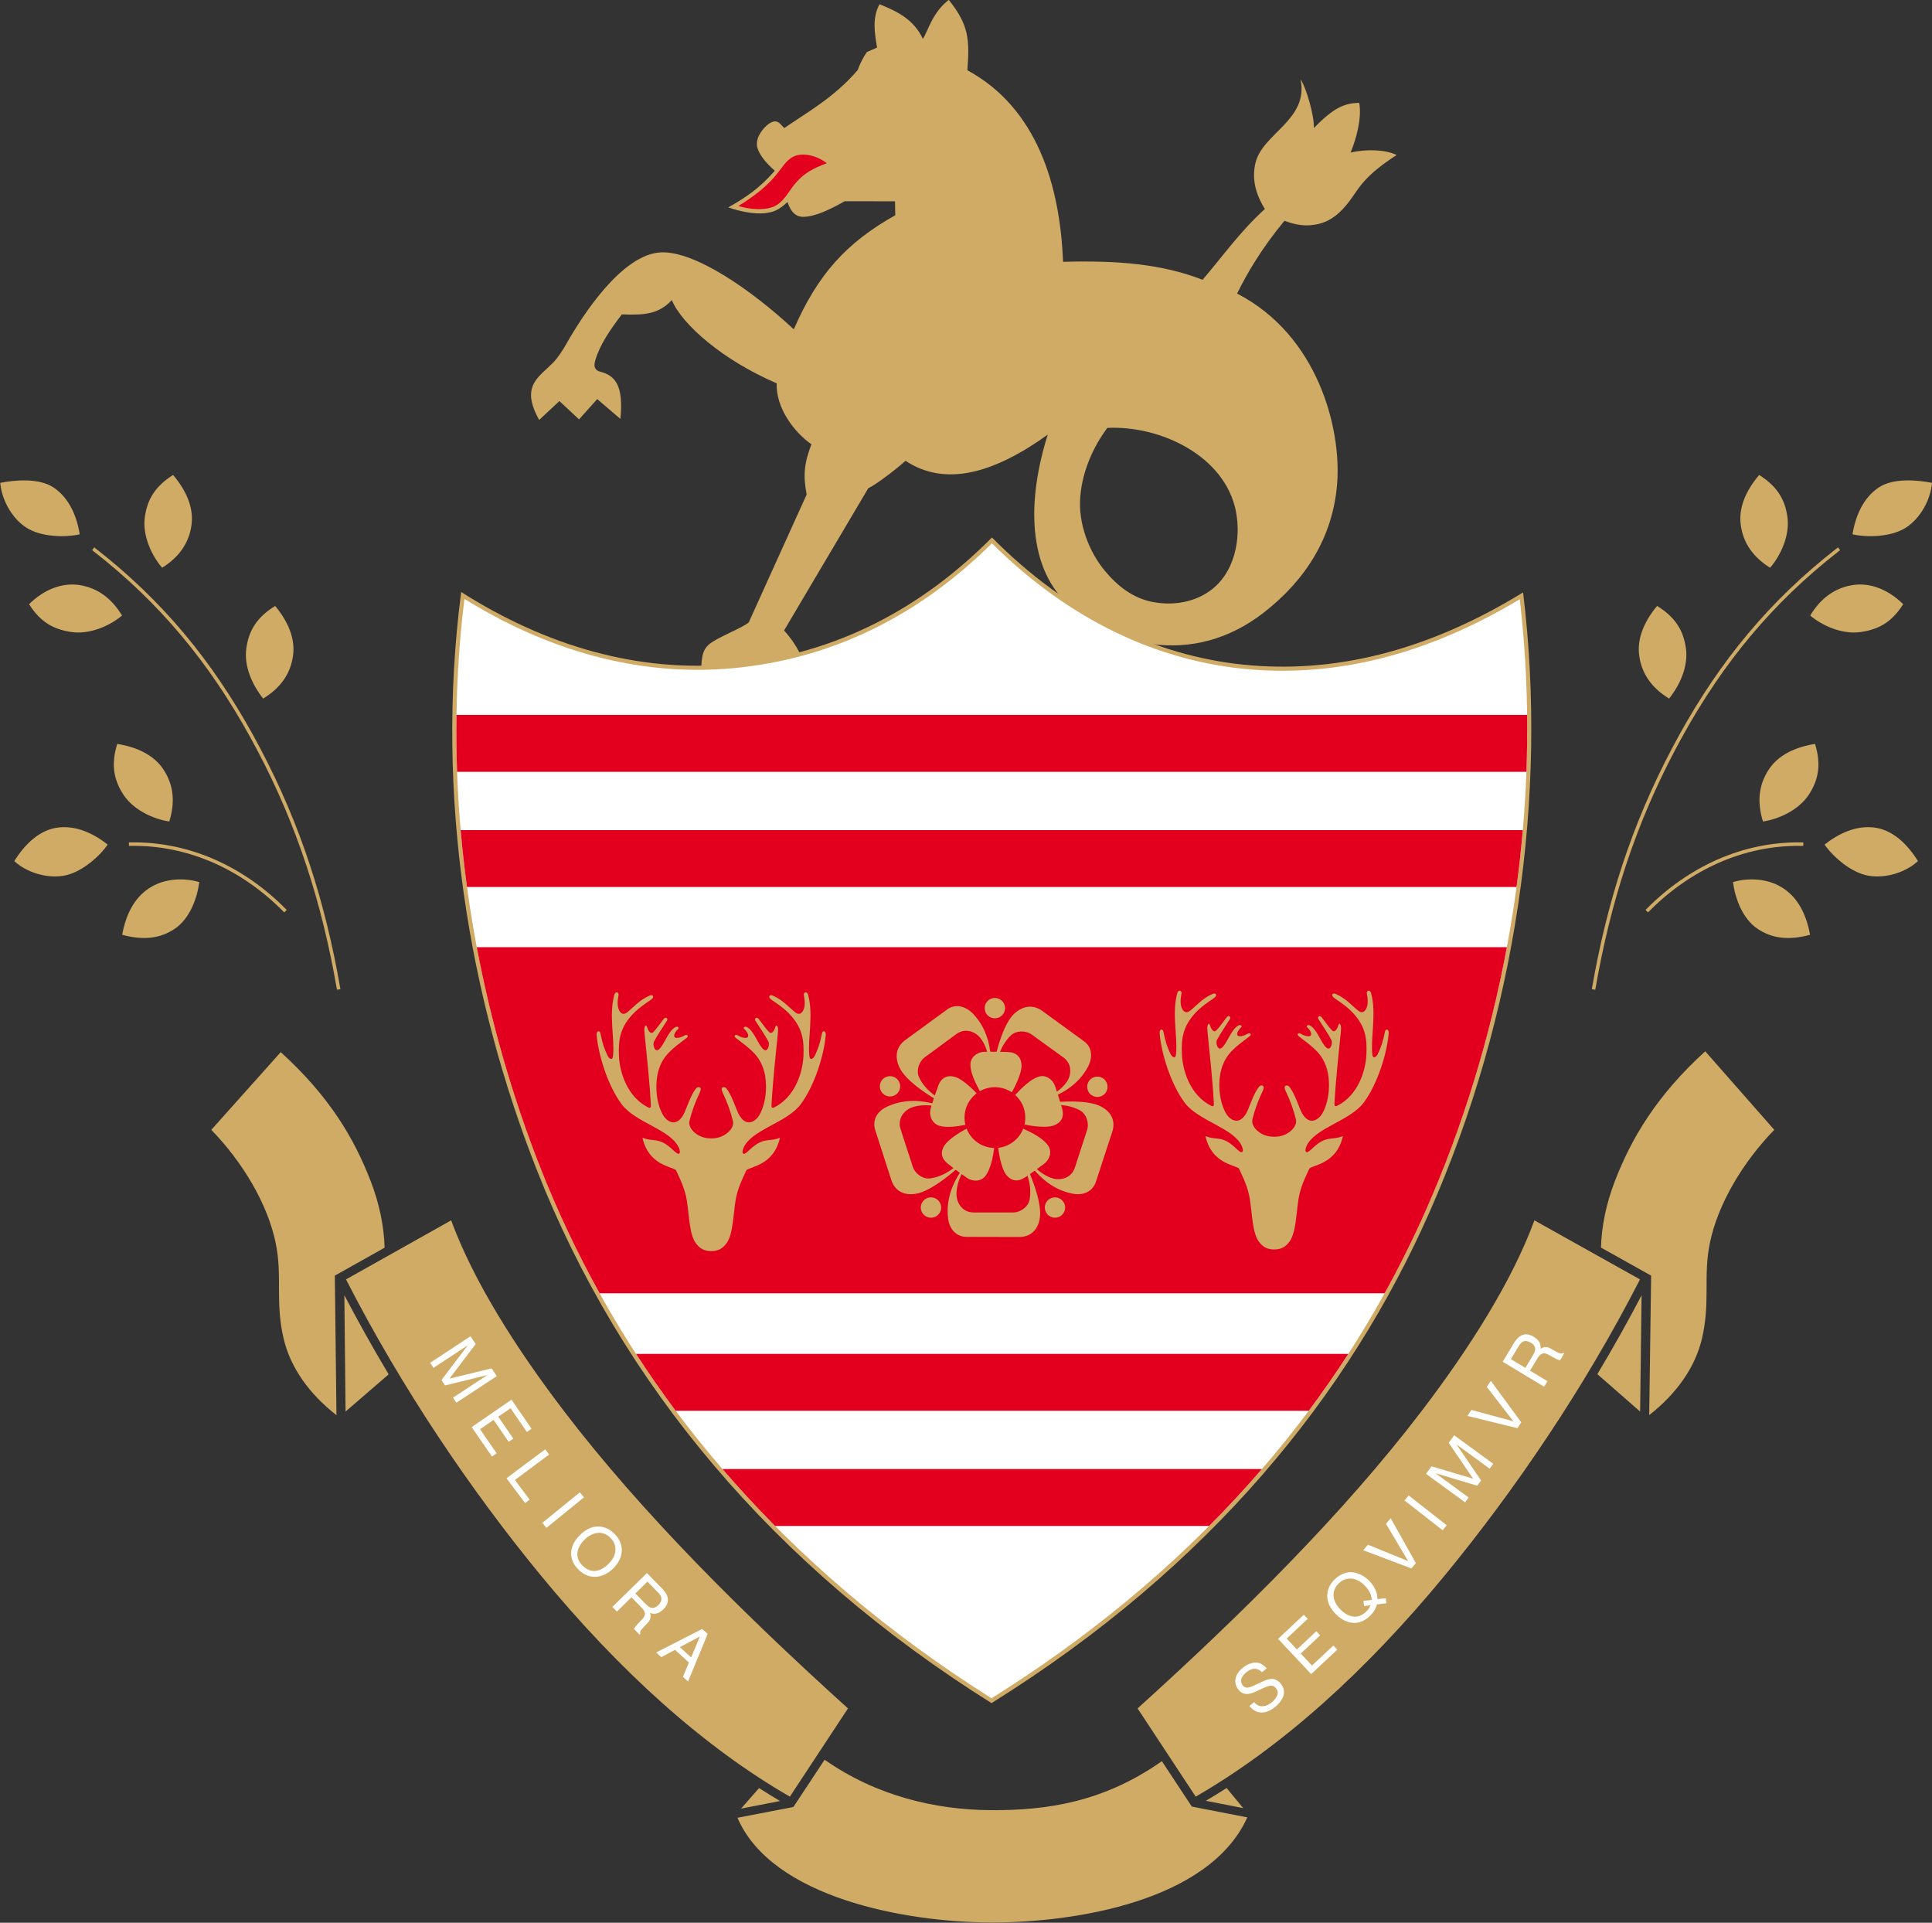
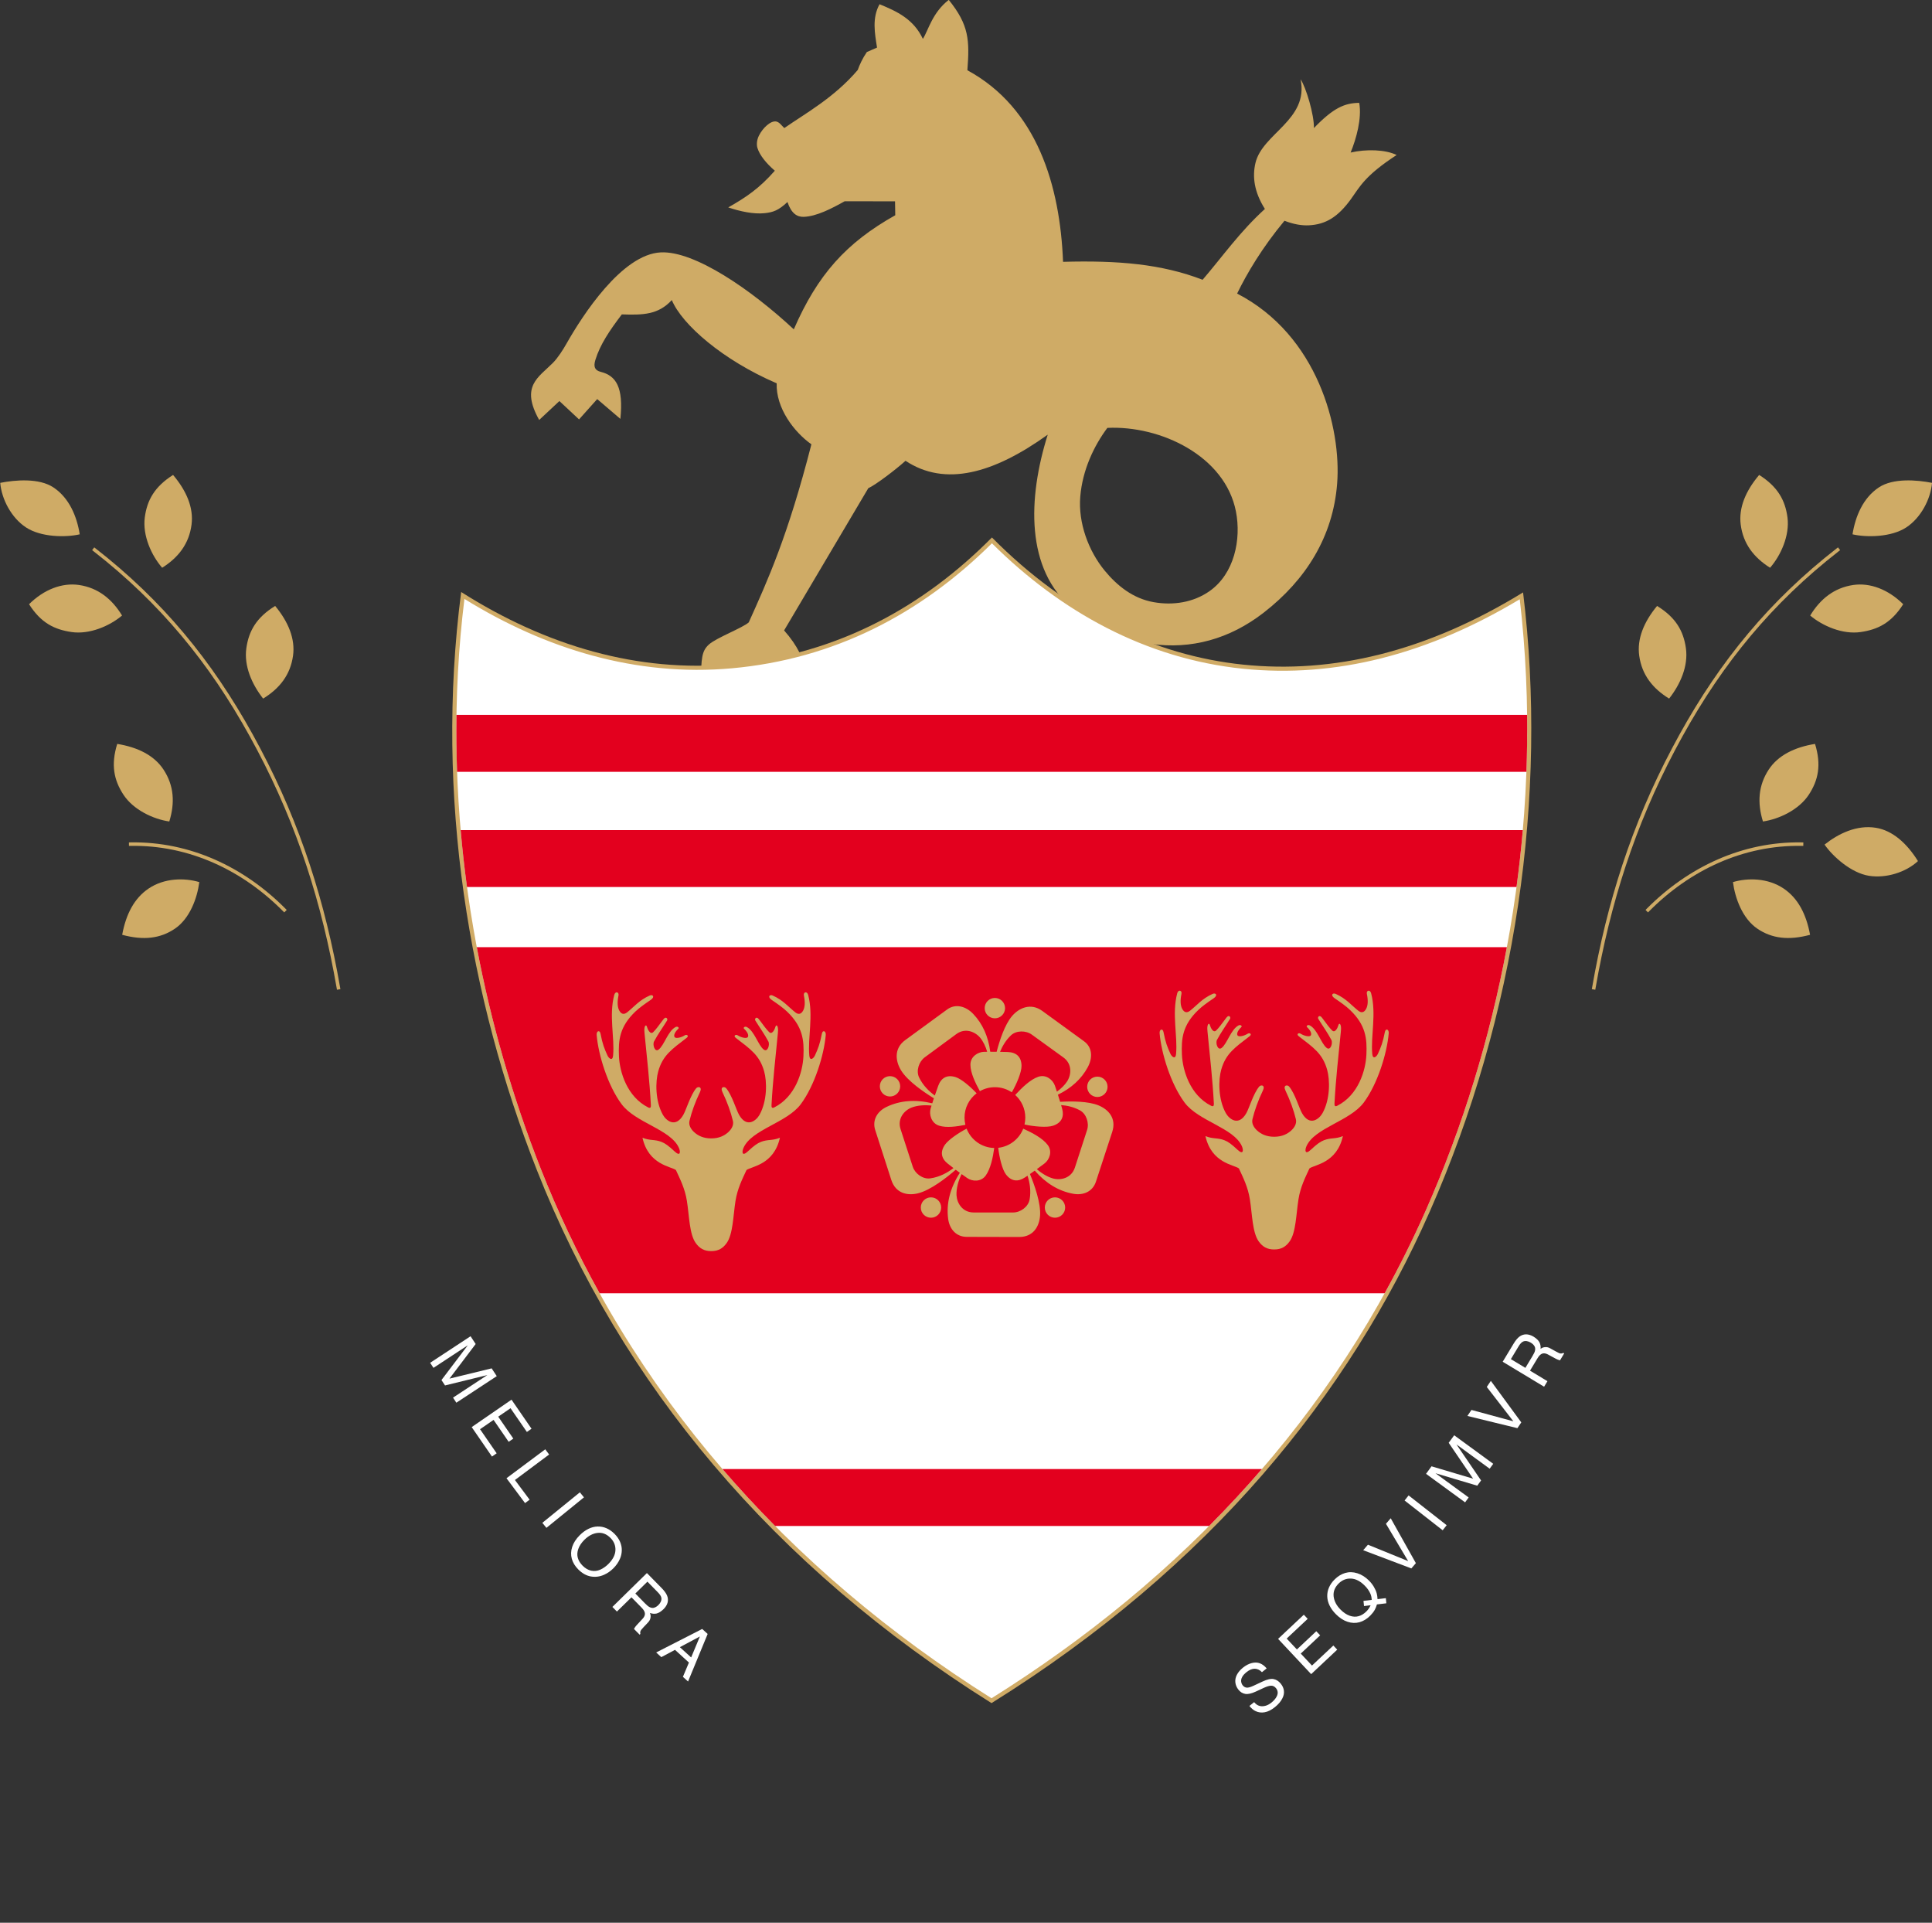
<svg xmlns="http://www.w3.org/2000/svg" width="567pt" height="564.2pt" viewBox="0 0 567 564.2" version="1.1">
  <rect x="0" y="0" width="567" height="564.2" fill="#333333" stroke="none" />
  <defs>
    <clipPath id="clip1">
-       <path d="M 62 308 L 521 308 L 521 564.199 L 62 564.199 Z M 62 308 " />
-     </clipPath>
+       </clipPath>
  </defs>
  <g id="surface1">
-     <path style=" stroke:none;fill-rule:evenodd;fill:rgb(81.25%,66.992%,39.989%);fill-opacity:1;" d="M 158.238 123.23 L 164.172 117.684 L 169.938 123.066 L 175.266 117.105 L 182.066 122.914 C 183.016 113.621 180.801 110.246 176.312 109.117 C 174.512 108.664 174.129 107.578 174.734 105.598 C 176.109 101.105 178.906 96.977 182.492 92.254 C 188.672 92.469 193.195 92.371 197.16 88.051 C 200.156 95.246 212.152 105.699 227.938 112.477 C 227.703 119.766 233.035 126.762 238.129 130.379 C 235.906 136.145 235.711 139.762 236.734 145.109 C 231.191 157.414 225.285 170.328 219.742 182.633 C 217.879 184.273 210.301 187.129 208.098 189.078 C 205.867 191.059 205.84 193.199 205.664 200.062 C 216.422 198.953 225.59 197.676 236.344 196.57 C 235.848 193.566 234.172 189.551 230.117 184.992 L 254.82 143.262 C 257.066 142.238 263.09 137.648 265.746 135.211 C 277.371 142.902 291.539 138.98 307.488 127.547 C 301.613 146.188 300.941 167.152 314.812 178.609 C 318.914 181.996 323.277 184.152 328.258 186.039 C 331.148 187.133 334.785 188.539 337.789 188.953 C 349.574 190.59 360.852 187.551 370.887 179.758 C 383.254 170.164 391.211 157.477 392.422 141.922 C 393.695 125.617 386.727 98.352 363.07 86.145 C 365.895 80.32 370.395 72.684 376.965 64.781 C 379.594 65.797 381.969 66.219 384.105 66.117 C 389.09 65.871 392.684 63.656 396.484 58.406 C 399.023 54.898 400.449 51.621 409.883 45.484 C 406.59 43.871 401.004 43.703 396.379 44.762 C 398.004 40.789 399.719 34.816 398.906 30.18 C 394.555 30.23 391.285 31.695 385.602 37.578 C 385.715 33.703 383.246 25.516 381.695 23.281 C 384.156 35.191 370.445 39.152 368.438 47.867 C 367.523 51.828 368.031 56.277 371.219 61.316 C 363.898 67.969 358.922 75.109 352.938 82.094 C 340.852 77.438 328.059 76.387 311.984 76.828 C 311.102 54.516 304.414 31.746 283.906 20.617 C 284.566 11.812 284.41 7.348 278.438 -0.035 C 273.586 3.734 272.453 8.891 270.844 11.41 C 268.102 5.578 263.203 3.32 258.129 1.242 C 255.883 5.289 256.727 9.754 257.391 13.965 L 254.402 15.266 C 253.09 17.188 252.238 19.098 251.73 20.535 C 244.746 28.723 236.41 33.234 230.176 37.578 C 229.277 36.715 228.742 35.871 227.848 35.664 C 226.219 35.305 223.855 37.531 222.727 39.801 C 222.051 41.16 222.031 42.539 222.281 43.379 C 222.922 45.508 224.797 47.852 227.395 50.098 C 222.82 55.289 219.051 57.844 213.727 60.863 C 217.156 62.023 221.148 62.895 224.383 62.555 C 226.898 62.289 228.441 61.766 231.105 59.281 C 232.23 62.637 233.926 63.695 235.883 63.629 C 239.629 63.504 244.09 61.188 247.902 59.051 L 262.672 59.078 L 262.738 63.16 C 248.27 71.289 239.941 80.629 232.961 96.637 C 220.461 85.008 203.879 73.59 193.938 74.059 C 182.48 74.594 170.871 92.691 166.262 100.82 C 165.273 102.562 163.781 104.953 162.246 106.504 C 157.984 110.789 152.695 113.312 158.238 123.23 Z M 324.984 125.559 C 321.004 130.891 317.684 137.949 317.035 145.719 C 316.395 153.387 319.414 161.645 324.238 167.488 C 327.871 171.891 332.523 175.621 338.559 176.695 C 344.297 177.715 350.238 176.789 354.984 173.453 C 362.27 168.328 364.312 158.266 362.727 150.117 C 359.547 133.762 340.555 124.812 324.984 125.559 Z M 324.984 125.559 " />
-     <path style=" stroke:none;fill-rule:evenodd;fill:rgb(89.062%,0%,11.768%);fill-opacity:1;" d="M 216.719 60.449 C 220.234 61.523 223.977 61.641 226.461 60.852 C 230.051 59.703 231.453 55.926 233.711 53.461 C 236.262 50.664 238.602 49.426 242.664 47.895 C 239.367 45.363 234.949 44.574 232.352 46.23 C 228.59 48.633 228.977 52.871 216.719 60.449 Z M 216.719 60.449 " />
+     <path style=" stroke:none;fill-rule:evenodd;fill:rgb(81.25%,66.992%,39.989%);fill-opacity:1;" d="M 158.238 123.23 L 164.172 117.684 L 169.938 123.066 L 175.266 117.105 L 182.066 122.914 C 183.016 113.621 180.801 110.246 176.312 109.117 C 174.512 108.664 174.129 107.578 174.734 105.598 C 176.109 101.105 178.906 96.977 182.492 92.254 C 188.672 92.469 193.195 92.371 197.16 88.051 C 200.156 95.246 212.152 105.699 227.938 112.477 C 227.703 119.766 233.035 126.762 238.129 130.379 C 231.191 157.414 225.285 170.328 219.742 182.633 C 217.879 184.273 210.301 187.129 208.098 189.078 C 205.867 191.059 205.84 193.199 205.664 200.062 C 216.422 198.953 225.59 197.676 236.344 196.57 C 235.848 193.566 234.172 189.551 230.117 184.992 L 254.82 143.262 C 257.066 142.238 263.09 137.648 265.746 135.211 C 277.371 142.902 291.539 138.98 307.488 127.547 C 301.613 146.188 300.941 167.152 314.812 178.609 C 318.914 181.996 323.277 184.152 328.258 186.039 C 331.148 187.133 334.785 188.539 337.789 188.953 C 349.574 190.59 360.852 187.551 370.887 179.758 C 383.254 170.164 391.211 157.477 392.422 141.922 C 393.695 125.617 386.727 98.352 363.07 86.145 C 365.895 80.32 370.395 72.684 376.965 64.781 C 379.594 65.797 381.969 66.219 384.105 66.117 C 389.09 65.871 392.684 63.656 396.484 58.406 C 399.023 54.898 400.449 51.621 409.883 45.484 C 406.59 43.871 401.004 43.703 396.379 44.762 C 398.004 40.789 399.719 34.816 398.906 30.18 C 394.555 30.23 391.285 31.695 385.602 37.578 C 385.715 33.703 383.246 25.516 381.695 23.281 C 384.156 35.191 370.445 39.152 368.438 47.867 C 367.523 51.828 368.031 56.277 371.219 61.316 C 363.898 67.969 358.922 75.109 352.938 82.094 C 340.852 77.438 328.059 76.387 311.984 76.828 C 311.102 54.516 304.414 31.746 283.906 20.617 C 284.566 11.812 284.41 7.348 278.438 -0.035 C 273.586 3.734 272.453 8.891 270.844 11.41 C 268.102 5.578 263.203 3.32 258.129 1.242 C 255.883 5.289 256.727 9.754 257.391 13.965 L 254.402 15.266 C 253.09 17.188 252.238 19.098 251.73 20.535 C 244.746 28.723 236.41 33.234 230.176 37.578 C 229.277 36.715 228.742 35.871 227.848 35.664 C 226.219 35.305 223.855 37.531 222.727 39.801 C 222.051 41.16 222.031 42.539 222.281 43.379 C 222.922 45.508 224.797 47.852 227.395 50.098 C 222.82 55.289 219.051 57.844 213.727 60.863 C 217.156 62.023 221.148 62.895 224.383 62.555 C 226.898 62.289 228.441 61.766 231.105 59.281 C 232.23 62.637 233.926 63.695 235.883 63.629 C 239.629 63.504 244.09 61.188 247.902 59.051 L 262.672 59.078 L 262.738 63.16 C 248.27 71.289 239.941 80.629 232.961 96.637 C 220.461 85.008 203.879 73.59 193.938 74.059 C 182.48 74.594 170.871 92.691 166.262 100.82 C 165.273 102.562 163.781 104.953 162.246 106.504 C 157.984 110.789 152.695 113.312 158.238 123.23 Z M 324.984 125.559 C 321.004 130.891 317.684 137.949 317.035 145.719 C 316.395 153.387 319.414 161.645 324.238 167.488 C 327.871 171.891 332.523 175.621 338.559 176.695 C 344.297 177.715 350.238 176.789 354.984 173.453 C 362.27 168.328 364.312 158.266 362.727 150.117 C 359.547 133.762 340.555 124.812 324.984 125.559 Z M 324.984 125.559 " />
    <path style=" stroke:none;fill-rule:evenodd;fill:rgb(81.639%,66.992%,39.989%);fill-opacity:1;" d="M 135.344 173.715 C 160.496 189.699 187.398 197.363 214.684 194.902 C 246.414 192.039 271.566 177.441 291.113 157.715 C 313.281 180.121 338.777 192.344 364.879 195.031 C 390.977 197.715 418.387 191.398 446.988 173.836 C 454.305 233.469 444.922 298.227 419.559 355.621 C 395.914 409.137 355.297 459.664 290.988 499.754 C 226.984 459.637 182.305 406.137 157.539 343.297 C 137.797 293.195 127.547 233.852 135.344 173.715 Z M 135.344 173.715 " />
    <path style=" stroke:none;fill-rule:evenodd;fill:rgb(100%,100%,100%);fill-opacity:1;" d="M 291.109 159.422 C 270.078 180.316 244.598 193.414 214.797 196.102 C 186.719 198.633 160.031 190.441 136.301 175.742 C 132.762 204.402 133.258 233.516 137.309 262.098 C 141.219 289.695 148.445 316.926 158.66 342.855 C 184.672 408.859 231.219 460.711 290.988 498.332 C 347.023 463.254 391.598 415.934 418.461 355.141 C 442.941 299.723 453.047 236.078 446.016 175.84 C 433.312 183.465 419.688 189.578 405.289 193.195 C 391.988 196.535 378.406 197.633 364.754 196.23 C 336.211 193.289 311.234 179.449 291.109 159.422 Z M 291.109 159.422 " />
    <path style=" stroke:none;fill-rule:evenodd;fill:rgb(89.062%,0%,11.768%);fill-opacity:1;" d="M 133.969 209.773 C 133.883 215.34 133.945 220.91 134.141 226.477 L 447.969 226.477 C 448.172 220.902 448.246 215.336 448.176 209.773 Z M 133.969 209.773 " />
    <path style=" stroke:none;fill-rule:evenodd;fill:rgb(89.062%,0%,11.768%);fill-opacity:1;" d="M 135.191 243.578 C 135.676 249.16 136.297 254.73 137.055 260.281 L 445.066 260.281 C 445.816 254.727 446.43 249.156 446.914 243.578 Z M 135.191 243.578 " />
    <path style=" stroke:none;fill-rule:evenodd;fill:rgb(89.062%,0%,11.768%);fill-opacity:1;" d="M 139.922 277.93 C 144.102 300.094 150.406 321.898 158.66 342.855 C 163.684 355.598 169.477 367.812 175.977 379.504 L 406.359 379.504 C 410.715 371.637 414.754 363.516 418.461 355.141 C 429.266 330.672 437.27 304.602 442.238 277.93 Z M 139.922 277.93 " />
-     <path style=" stroke:none;fill-rule:evenodd;fill:rgb(89.062%,0%,11.768%);fill-opacity:1;" d="M 186.672 397.273 C 190.367 402.98 194.246 408.547 198.301 413.977 L 384.086 413.977 C 388.129 408.555 392.004 402.988 395.703 397.273 Z M 186.672 397.273 " />
    <path style=" stroke:none;fill-rule:evenodd;fill:rgb(89.062%,0%,11.768%);fill-opacity:1;" d="M 212.031 431.078 C 216.98 436.82 222.133 442.387 227.48 447.781 L 354.844 447.781 C 360.211 442.395 365.379 436.828 370.34 431.078 Z M 212.031 431.078 " />
    <g clip-path="url(#clip1)" clip-rule="nonzero">
-       <path style=" stroke:none;fill-rule:evenodd;fill:rgb(81.25%,66.992%,39.989%);fill-opacity:1;" d="M 132.402 358.098 L 101.547 375.422 C 117.988 407.586 138.469 437.656 158.492 462.016 C 182.078 490.711 206.781 512.77 231.809 527.199 L 248.863 501.312 C 218.516 473.867 188.461 444.195 165.297 413.777 C 151.742 395.98 139.09 376.273 132.402 358.098 Z M 242.008 516.371 C 257.246 527.059 274.711 531.078 290.754 531.168 C 307.465 531.273 324.008 528.734 340.984 516.789 L 349.766 530.113 L 366.059 533.285 C 354.902 557.988 315.203 564.164 291.016 564.125 C 265.785 564.094 226.531 556.871 216.43 533.402 L 232.84 530.238 Z M 228.93 528.484 L 217.473 530.719 L 222.766 524.695 C 224.801 525.996 226.855 527.262 228.93 528.484 Z M 359.984 524.672 L 364.855 530.566 L 353.887 528.422 C 355.938 527.215 357.969 525.965 359.984 524.672 Z M 500.449 308.492 L 520.711 331.535 C 511.672 340.82 504.156 353.164 501.781 364.879 C 499.805 374.609 502.012 382.039 499.492 392.77 C 497.48 401.312 491.992 408.988 484.004 415.246 L 484.574 374.32 L 469.852 366.086 C 470.027 359.605 471.465 353.004 473.91 346.645 C 478.734 334.121 486.09 321.547 500.449 308.492 Z M 481.77 380.078 L 481.34 414.203 L 468.785 403.223 C 473.34 395.633 477.672 387.914 481.77 380.078 Z M 82.391 308.734 L 62.012 331.535 C 71.047 340.82 78.562 353.164 80.938 364.879 C 82.914 374.609 80.711 382.039 83.23 392.77 C 85.242 401.324 90.738 409.004 98.746 415.266 L 98.266 374.316 L 112.871 366.121 C 112.699 359.633 111.266 353.016 108.809 346.645 C 103.984 334.121 96.754 321.789 82.391 308.734 Z M 101.062 380.062 L 101.414 414.203 L 114.066 403.281 C 109.512 395.664 105.172 387.922 101.062 380.062 Z M 450.316 358.098 L 481.297 375.422 C 464.852 407.586 444.254 437.656 424.227 462.016 C 400.641 490.711 375.938 512.77 350.91 527.199 L 333.855 501.312 C 364.203 473.867 394.266 444.195 417.426 413.777 C 430.977 395.98 443.629 376.273 450.316 358.098 Z M 450.316 358.098 " />
-     </g>
+       </g>
    <path style=" stroke:none;fill-rule:evenodd;fill:rgb(81.25%,66.992%,39.989%);fill-opacity:1;" d="M 0.07 141.688 C 0.461 146.453 3.332 151.938 7.602 154.746 C 12.035 157.676 19.297 157.734 23.398 156.789 C 22.57 151.578 20.348 146.105 15.641 143.004 C 11.473 140.254 4.562 140.801 0.07 141.688 Z M 0.07 141.688 " />
    <path style=" stroke:none;fill-rule:evenodd;fill:rgb(81.25%,66.992%,39.989%);fill-opacity:1;" d="M 50.793 139.367 C 45.352 142.809 43.141 146.801 42.488 151.871 C 41.809 157.141 44.445 162.996 47.594 166.598 C 52.41 163.562 55.492 159.52 56.215 153.934 C 56.852 148.98 54.727 144.012 50.793 139.367 Z M 50.793 139.367 " />
    <path style=" stroke:none;fill-rule:evenodd;fill:rgb(81.25%,66.992%,39.989%);fill-opacity:1;" d="M 8.527 177.301 C 12.039 182.805 15.945 184.723 21.004 185.465 C 26.258 186.238 32.16 183.703 35.82 180.621 C 32.867 175.754 28.758 172.477 23.188 171.656 C 18.246 170.934 12.906 172.949 8.527 177.301 Z M 8.527 177.301 " />
    <path style=" stroke:none;fill-rule:evenodd;fill:rgb(81.25%,66.992%,39.989%);fill-opacity:1;" d="M 567.004 141.688 C 566.613 146.453 563.738 151.938 559.473 154.746 C 555.035 157.676 547.773 157.734 543.672 156.789 C 544.504 151.578 546.727 146.105 551.43 143.004 C 555.602 140.254 562.512 140.801 567.004 141.688 Z M 567.004 141.688 " />
    <path style=" stroke:none;fill-rule:evenodd;fill:rgb(81.25%,66.992%,39.989%);fill-opacity:1;" d="M 516.277 139.367 C 521.723 142.809 523.934 146.801 524.59 151.871 C 525.266 157.141 522.629 162.996 519.477 166.598 C 514.664 163.562 511.578 159.52 510.859 153.934 C 510.223 148.98 512.344 144.012 516.277 139.367 Z M 516.277 139.367 " />
    <path style=" stroke:none;fill-rule:evenodd;fill:rgb(81.25%,66.992%,39.989%);fill-opacity:1;" d="M 558.547 177.301 C 555.031 182.805 551.129 184.723 546.066 185.465 C 540.812 186.238 534.91 183.703 531.254 180.621 C 534.203 175.754 538.312 172.477 543.887 171.656 C 548.824 170.934 554.164 172.949 558.547 177.301 Z M 558.547 177.301 " />
-     <path style=" stroke:none;fill-rule:evenodd;fill:rgb(81.25%,66.992%,39.989%);fill-opacity:1;" d="M 4.195 252.676 C 7.699 255.934 13.52 257.797 18.566 256.992 C 23.812 256.16 29.215 251.301 31.605 247.836 C 27.473 244.555 22.137 242.012 16.57 242.898 C 11.641 243.684 7.414 247.496 4.195 252.676 Z M 4.195 252.676 " />
    <path style=" stroke:none;fill-rule:evenodd;fill:rgb(81.25%,66.992%,39.989%);fill-opacity:1;" d="M 562.879 252.676 C 559.371 255.934 553.555 257.797 548.504 256.992 C 543.258 256.16 537.859 251.301 535.469 247.836 C 539.598 244.555 544.938 242.012 550.504 242.898 C 555.434 243.684 559.664 247.496 562.879 252.676 Z M 562.879 252.676 " />
    <path style=" stroke:none;fill-rule:evenodd;fill:rgb(81.25%,66.992%,39.989%);fill-opacity:1;" d="M 34.402 218.289 C 32.508 224.445 33.426 228.914 36.227 233.191 C 39.137 237.633 44.953 240.367 49.684 241.055 C 51.367 235.617 51.086 230.539 47.992 225.828 C 45.258 221.652 40.41 219.258 34.402 218.289 Z M 34.402 218.289 " />
    <path style=" stroke:none;fill-rule:evenodd;fill:rgb(81.25%,66.992%,39.989%);fill-opacity:1;" d="M 532.672 218.289 C 534.566 224.445 533.648 228.914 530.848 233.191 C 527.934 237.633 522.121 240.367 517.387 241.055 C 515.711 235.617 515.992 230.539 519.078 225.828 C 521.816 221.652 526.66 219.258 532.672 218.289 Z M 532.672 218.289 " />
    <path style=" stroke:none;fill-rule:evenodd;fill:rgb(81.25%,66.992%,39.989%);fill-opacity:1;" d="M 35.859 274.305 C 42.16 276.004 47.066 275.387 51.301 272.527 C 55.703 269.555 57.867 263.586 58.492 258.84 C 54.195 257.566 48.266 257.586 43.602 260.738 C 39.469 263.531 36.988 268.141 35.859 274.305 Z M 35.859 274.305 " />
    <path style=" stroke:none;fill-rule:evenodd;fill:rgb(81.25%,66.992%,39.989%);fill-opacity:1;" d="M 531.215 274.305 C 524.914 276.004 520.008 275.387 515.773 272.527 C 511.379 269.555 509.203 263.586 508.586 258.84 C 512.879 257.566 518.805 257.586 523.473 260.738 C 527.605 263.531 530.086 268.141 531.215 274.305 Z M 531.215 274.305 " />
    <path style=" stroke:none;fill-rule:evenodd;fill:rgb(81.25%,66.992%,39.989%);fill-opacity:1;" d="M 80.754 177.805 C 75.27 181.176 73.012 185.141 72.297 190.203 C 71.555 195.465 73.965 200.852 77.223 204.992 C 82.078 202.016 85.211 198.012 85.996 192.434 C 86.691 187.488 84.633 182.492 80.754 177.805 Z M 80.754 177.805 " />
    <path style=" stroke:none;fill-rule:evenodd;fill:rgb(81.25%,66.992%,39.989%);fill-opacity:1;" d="M 486.316 177.805 C 491.801 181.176 494.062 185.141 494.777 190.203 C 495.52 195.465 493.113 200.852 489.848 204.992 C 485.004 202.016 481.863 198.012 481.078 192.434 C 480.379 187.488 482.441 182.492 486.316 177.805 Z M 486.316 177.805 " />
    <path style=" stroke:none;fill-rule:evenodd;fill:rgb(81.25%,66.992%,39.989%);fill-opacity:1;" d="M 28.066 160.938 C 47.672 176.203 62.188 193.844 74.184 215.539 C 74.934 216.902 75.672 218.27 76.398 219.645 C 88.246 242.062 95.477 264.789 99.812 289.746 L 99.902 290.254 L 98.895 290.43 L 98.805 289.926 C 94.484 265.074 87.289 242.445 75.492 220.121 C 74.77 218.754 74.035 217.395 73.285 216.039 C 61.359 194.461 46.934 176.926 27.438 161.746 L 27.035 161.43 L 27.664 160.621 Z M 28.066 160.938 " />
    <path style=" stroke:none;fill-rule:evenodd;fill:rgb(81.25%,66.992%,39.989%);fill-opacity:1;" d="M 539.633 161.746 C 520.141 176.926 505.715 194.461 493.785 216.039 C 493.039 217.395 492.301 218.754 491.578 220.121 C 479.785 242.445 472.59 265.074 468.266 289.926 L 468.18 290.43 L 467.172 290.254 L 467.258 289.746 C 471.598 264.789 478.828 242.062 490.672 219.645 C 491.398 218.27 492.137 216.902 492.891 215.539 C 504.887 193.844 519.402 176.203 539.004 160.938 L 539.41 160.621 L 540.039 161.43 Z M 539.633 161.746 " />
    <path style=" stroke:none;fill-rule:evenodd;fill:rgb(81.25%,66.992%,39.989%);fill-opacity:1;" d="M 38.344 247.188 C 55.734 246.906 71.629 254.402 83.781 266.645 L 84.145 267.008 L 83.418 267.73 L 83.055 267.367 C 71.098 255.324 55.473 247.934 38.359 248.211 L 37.848 248.219 L 37.836 247.195 Z M 38.344 247.188 " />
    <path style=" stroke:none;fill-rule:evenodd;fill:rgb(81.25%,66.992%,39.989%);fill-opacity:1;" d="M 528.715 248.211 C 511.602 247.934 495.977 255.324 484.016 267.367 L 483.656 267.73 L 482.93 267.008 L 483.289 266.645 C 495.445 254.402 511.34 246.906 528.73 247.188 L 529.242 247.195 L 529.227 248.219 Z M 528.715 248.211 " />
    <path style=" stroke:none;fill-rule:evenodd;fill:rgb(81.25%,66.992%,39.989%);fill-opacity:1;" d="M 364.461 336.32 C 362.047 330.926 351.699 328.988 347.637 323.516 C 343.57 318.035 340.828 309.086 340.324 303.223 C 340.219 301.996 341.234 301.652 341.465 302.855 C 342.047 305.902 342.602 307.258 343.492 309.215 C 343.922 310.148 344.992 310.949 345.148 309.289 C 345.648 303.961 343.879 297.547 345.488 291.465 C 345.801 290.281 346.953 290.586 346.734 291.629 C 346.316 293.656 346.445 295.094 346.953 296.035 C 347.59 297.223 348.414 297.238 349.23 296.602 C 351.211 295.062 352.758 293.027 355.906 291.633 C 356.789 291.242 357.512 292.039 356.188 292.934 C 354.406 294.137 352.867 295.227 351.691 296.352 C 347.074 300.754 346.652 304.715 346.871 309.48 C 347.09 314.133 349.258 321.352 355.434 324.473 C 356.211 324.867 356.266 324.285 356.238 323.762 C 355.871 316.746 355.066 309.754 354.379 302.766 C 354.32 302.164 354.258 301.531 354.414 300.906 C 354.555 300.348 354.93 300.203 355.102 300.859 C 355.277 301.523 356.059 303.242 356.934 302.371 C 357.754 301.566 358.441 300.578 359.922 298.617 C 360.695 297.59 361.273 298.512 361.004 298.949 C 359.578 301.258 358.34 302.938 357.164 305.129 C 356.676 306.039 357.363 308.387 358.52 307.504 C 360.148 306.258 361.254 302.047 363.488 300.891 C 364.117 300.562 364.59 301.117 364.336 301.359 C 362.883 302.711 362.934 303.684 363.305 303.941 C 363.77 304.27 365.113 303.984 366.199 303.312 C 366.773 302.961 367.512 303.465 366.742 304.059 C 362.406 307.398 359.754 309.148 358.406 313.863 C 357.547 316.887 357.48 322.559 359.758 326.637 C 360.715 328.348 363.492 330.637 365.773 326.637 C 366.621 325.148 367.824 320.914 369.531 318.859 C 370.051 318.234 371.406 318.371 370.637 319.988 C 369.172 323.055 368.219 325.777 367.57 328.41 C 367.262 329.676 367.988 330.863 368.914 331.715 C 370.004 332.715 371.578 333.566 373.941 333.566 C 376.305 333.566 377.879 332.715 378.969 331.715 C 379.895 330.863 380.621 329.676 380.309 328.41 C 379.664 325.777 378.711 323.055 377.246 319.988 C 376.473 318.371 377.836 318.234 378.352 318.859 C 380.059 320.914 381.262 325.148 382.109 326.637 C 384.391 330.637 387.172 328.348 388.129 326.637 C 390.402 322.559 390.34 316.887 389.477 313.863 C 388.133 309.148 385.477 307.398 381.141 304.059 C 380.371 303.465 381.109 302.961 381.68 303.312 C 382.77 303.984 384.113 304.27 384.578 303.941 C 384.949 303.684 385.004 302.711 383.551 301.359 C 383.297 301.117 383.766 300.562 384.395 300.891 C 386.633 302.047 387.734 306.258 389.363 307.504 C 390.52 308.387 391.211 306.039 390.719 305.129 C 389.547 302.938 388.305 301.258 386.879 298.949 C 386.609 298.512 387.188 297.59 387.965 298.617 C 389.438 300.578 390.129 301.566 390.949 302.371 C 391.824 303.242 392.605 301.523 392.781 300.859 C 392.953 300.203 393.324 300.348 393.469 300.906 C 393.629 301.531 393.559 302.164 393.504 302.766 C 392.816 309.754 392.012 316.746 391.645 323.762 C 391.617 324.285 391.676 324.867 392.449 324.473 C 398.629 321.352 400.797 314.133 401.008 309.48 C 401.227 304.715 400.809 300.754 396.191 296.352 C 395.016 295.227 393.477 294.137 391.695 292.934 C 390.371 292.039 391.094 291.242 391.977 291.633 C 395.121 293.027 396.672 295.062 398.652 296.602 C 399.469 297.238 400.297 297.223 400.93 296.035 C 401.438 295.094 401.562 293.656 401.145 291.629 C 400.93 290.586 402.086 290.281 402.395 291.465 C 404.004 297.547 402.234 303.961 402.734 309.289 C 402.891 310.949 403.965 310.148 404.391 309.215 C 405.281 307.258 405.84 305.902 406.422 302.855 C 406.648 301.652 407.664 301.996 407.559 303.223 C 407.055 309.086 404.312 318.035 400.246 323.516 C 396.18 328.988 385.84 330.926 383.426 336.32 C 382.898 337.508 382.941 339.027 384.73 337.352 C 386.422 335.762 387.473 334.996 388.535 334.59 C 390.645 333.777 391.824 334.305 394.113 333.371 C 392.34 341.312 385.824 341.746 384.301 342.852 C 383.059 345.539 381.648 348.281 381.074 351.914 C 380.379 356.297 380.348 361.656 378.48 364.27 C 377.391 365.797 376.051 366.648 373.941 366.637 C 371.836 366.648 370.492 365.797 369.402 364.27 C 367.535 361.656 367.504 356.297 366.809 351.914 C 366.234 348.281 364.824 345.539 363.586 342.852 C 362.059 341.746 355.547 341.312 353.77 333.371 C 356.059 334.305 357.238 333.777 359.348 334.59 C 360.41 334.996 361.465 335.762 363.152 337.352 C 364.941 339.027 364.984 337.508 364.461 336.32 Z M 364.461 336.32 " />
    <path style=" stroke:none;fill-rule:evenodd;fill:rgb(81.25%,66.992%,39.989%);fill-opacity:1;" d="M 199.234 336.805 C 196.828 331.406 186.48 329.473 182.422 323.996 C 178.348 318.516 175.609 309.566 175.105 303.703 C 175.004 302.484 176.016 302.133 176.242 303.336 C 176.828 306.387 177.379 307.742 178.273 309.695 C 178.695 310.633 179.773 311.434 179.926 309.773 C 180.426 304.441 178.66 298.027 180.27 291.945 C 180.586 290.762 181.73 291.07 181.516 292.113 C 181.098 294.137 181.227 295.574 181.73 296.52 C 182.367 297.703 183.195 297.719 184.012 297.086 C 185.988 295.547 187.539 293.508 190.688 292.113 C 191.57 291.723 192.297 292.523 190.965 293.414 C 189.184 294.617 187.648 295.711 186.469 296.828 C 181.852 301.234 181.434 305.195 181.652 309.965 C 181.867 314.617 184.035 321.828 190.215 324.953 C 190.988 325.348 191.047 324.77 191.016 324.242 C 190.648 317.23 189.848 310.238 189.16 303.246 C 189.102 302.648 189.039 302.012 189.195 301.391 C 189.34 300.828 189.715 300.688 189.879 301.34 C 190.055 302.008 190.84 303.723 191.715 302.859 C 192.531 302.051 193.223 301.066 194.703 299.098 C 195.477 298.074 196.051 298.996 195.785 299.43 C 194.355 301.742 193.117 303.422 191.945 305.613 C 191.461 306.523 192.145 308.867 193.297 307.984 C 194.93 306.738 196.027 302.527 198.266 301.371 C 198.898 301.047 199.367 301.598 199.109 301.84 C 197.66 303.191 197.715 304.164 198.086 304.426 C 198.551 304.754 199.895 304.469 200.98 303.789 C 201.551 303.441 202.297 303.949 201.523 304.539 C 197.188 307.879 194.531 309.629 193.188 314.344 C 192.324 317.367 192.262 323.039 194.539 327.121 C 195.492 328.828 198.273 331.121 200.551 327.117 C 201.398 325.629 202.605 321.402 204.312 319.344 C 204.836 318.715 206.188 318.852 205.422 320.469 C 203.953 323.535 202.996 326.258 202.352 328.895 C 202.047 330.16 202.77 331.344 203.695 332.195 C 204.781 333.199 206.359 334.051 208.723 334.051 C 211.09 334.051 212.66 333.199 213.754 332.195 C 214.676 331.344 215.402 330.16 215.09 328.895 C 214.445 326.258 213.488 323.535 212.027 320.469 C 211.254 318.852 212.609 318.715 213.133 319.344 C 214.84 321.402 216.047 325.629 216.891 327.117 C 219.172 331.121 221.949 328.828 222.906 327.121 C 225.18 323.039 225.117 317.367 224.254 314.344 C 222.914 309.629 220.258 307.879 215.922 304.539 C 215.152 303.949 215.891 303.441 216.465 303.789 C 217.547 304.469 218.891 304.754 219.359 304.426 C 219.727 304.164 219.781 303.191 218.336 301.84 C 218.074 301.598 218.547 301.047 219.176 301.371 C 221.414 302.527 222.516 306.738 224.145 307.984 C 225.301 308.867 225.988 306.523 225.504 305.613 C 224.328 303.422 223.09 301.742 221.656 299.43 C 221.391 298.996 221.965 298.074 222.738 299.098 C 224.219 301.066 224.91 302.051 225.727 302.859 C 226.605 303.723 227.387 302.008 227.562 301.34 C 227.734 300.688 228.105 300.828 228.246 301.391 C 228.406 302.012 228.34 302.648 228.281 303.246 C 227.598 310.238 226.797 317.23 226.426 324.242 C 226.398 324.77 226.453 325.348 227.23 324.953 C 233.406 321.828 235.574 314.617 235.789 309.965 C 236.008 305.195 235.59 301.234 230.973 296.828 C 229.797 295.711 228.258 294.617 226.477 293.414 C 225.152 292.523 225.879 291.723 226.754 292.113 C 229.902 293.508 231.453 295.547 233.434 297.086 C 234.246 297.719 235.074 297.703 235.715 296.52 C 236.215 295.574 236.344 294.137 235.926 292.113 C 235.715 291.07 236.859 290.762 237.176 291.945 C 238.781 298.027 237.016 304.441 237.516 309.773 C 237.672 311.434 238.746 310.633 239.172 309.695 C 240.062 307.742 240.617 306.387 241.199 303.336 C 241.43 302.133 242.441 302.484 242.34 303.703 C 241.84 309.566 239.094 318.516 235.023 323.996 C 230.965 329.473 220.613 331.406 218.211 336.805 C 217.68 337.988 217.723 339.512 219.508 337.828 C 221.203 336.242 222.254 335.48 223.316 335.07 C 225.422 334.258 226.605 334.789 228.891 333.852 C 227.121 341.797 220.602 342.23 219.086 343.328 C 217.84 346.027 216.43 348.762 215.852 352.395 C 215.16 356.777 215.129 362.141 213.262 364.754 C 212.172 366.277 210.836 367.133 208.723 367.121 C 206.609 367.133 205.273 366.277 204.184 364.754 C 202.312 362.141 202.285 356.777 201.59 352.395 C 201.016 348.762 199.605 346.027 198.363 343.328 C 196.84 342.23 190.324 341.797 188.551 333.852 C 190.84 334.789 192.02 334.258 194.129 335.07 C 195.191 335.48 196.238 336.242 197.934 337.828 C 199.719 339.512 199.766 337.988 199.234 336.805 Z M 199.234 336.805 " />
    <path style=" stroke:none;fill-rule:evenodd;fill:rgb(81.25%,66.992%,39.989%);fill-opacity:1;" d="M 287.574 320.188 C 286.188 317.676 284.84 314.84 284.797 312.48 C 284.762 310.035 287.004 308.68 288.77 308.645 C 289.078 308.641 289.398 308.637 289.719 308.633 C 289.273 307.121 288.574 305.621 287.68 304.535 C 286.227 302.77 283.305 301.492 280.66 303.438 L 271.406 310.246 C 269.672 311.523 268.797 314.203 269.727 316.148 C 270.848 318.48 272.629 320.227 274.348 321.465 C 274.684 320.469 275.027 319.496 275.352 318.609 C 276.199 316.305 277.887 315.277 280.426 316.055 C 282.129 316.574 284.816 318.879 286.617 320.816 C 284.465 322.445 283.066 325.031 283.066 327.941 C 283.066 328.676 283.156 329.387 283.32 330.07 C 280.641 330.598 277.773 330.984 275.629 330.324 C 273.297 329.605 272.609 326.969 273.121 325.277 C 273.211 324.996 273.297 324.715 273.387 324.426 C 271.445 324.191 269.211 324.34 267.516 325.004 C 265.383 325.84 263.285 328.219 264.301 331.34 L 267.879 342.363 C 268.547 344.406 270.84 346.066 272.973 345.781 C 275.723 345.41 278.07 344.109 279.824 342.754 C 279.254 342.324 278.711 341.902 278.195 341.496 C 276.266 339.98 275.812 338.062 277.336 335.883 C 278.336 334.461 281.277 332.438 283.676 331.191 C 284.953 334.449 288.094 336.777 291.785 336.859 C 291.395 339.754 290.699 342.941 289.312 344.914 C 287.906 346.91 285.297 346.691 283.848 345.68 C 283.316 345.312 282.77 344.922 282.219 344.523 C 281.27 346.371 280.602 348.789 280.719 350.77 C 280.855 353.055 282.469 355.785 285.754 355.785 L 297.34 355.785 C 299.492 355.785 301.777 354.117 302.164 351.996 C 302.629 349.461 302.219 347.004 301.555 344.996 C 301.301 345.164 301.051 345.336 300.809 345.496 C 298.766 346.867 296.801 346.703 295.199 344.586 C 294.09 343.109 293.254 339.469 292.961 336.809 C 296.312 336.445 299.109 334.219 300.297 331.188 C 303.012 332.434 305.996 333.992 307.488 335.984 C 308.953 337.938 307.938 340.352 306.531 341.414 C 305.816 341.953 305.059 342.52 304.289 343.07 C 305.691 344.309 307.473 345.398 309.129 345.828 C 311.344 346.406 314.441 345.715 315.461 342.594 L 319.039 331.57 C 319.703 329.523 318.82 326.836 316.926 325.812 C 315.117 324.836 313.191 324.402 311.41 324.273 C 311.512 324.609 311.605 324.941 311.695 325.262 C 312.363 327.621 311.605 329.445 309.094 330.312 C 307.273 330.941 303.301 330.555 300.672 329.969 C 300.824 329.316 300.902 328.641 300.902 327.941 C 300.902 325.305 299.762 322.938 297.941 321.305 C 299.965 319.113 302.363 316.77 304.711 315.965 C 307.02 315.176 309.004 316.887 309.586 318.559 C 309.781 319.129 309.98 319.723 310.18 320.328 C 311.383 319.465 312.48 318.406 313.191 317.297 C 314.422 315.371 314.727 312.203 312.066 310.281 L 302.812 303.59 C 301.07 302.328 298.242 302.328 296.684 303.816 C 295.18 305.246 294.172 306.977 293.492 308.645 C 294.297 308.656 295.07 308.68 295.797 308.703 C 298.254 308.801 299.754 310.086 299.797 312.742 C 299.836 314.637 298.297 318.203 296.938 320.523 C 295.523 319.574 293.816 319.023 291.984 319.023 C 290.379 319.023 288.879 319.445 287.574 320.188 Z M 322.055 315.922 C 323.703 315.922 325.047 317.262 325.047 318.91 C 325.047 320.559 323.703 321.898 322.055 321.898 C 320.406 321.898 319.066 320.559 319.066 318.91 C 319.066 317.262 320.406 315.922 322.055 315.922 Z M 309.613 351.348 C 311.266 351.348 312.602 352.684 312.602 354.336 C 312.602 355.984 311.266 357.324 309.613 357.324 C 307.965 357.324 306.629 355.984 306.629 354.336 C 306.629 352.684 307.965 351.348 309.613 351.348 Z M 273.223 351.348 C 274.871 351.348 276.211 352.684 276.211 354.336 C 276.211 355.984 274.871 357.324 273.223 357.324 C 271.57 357.324 270.234 355.984 270.234 354.336 C 270.234 352.684 271.57 351.348 273.223 351.348 Z M 261.195 315.781 C 262.844 315.781 264.184 317.117 264.184 318.766 C 264.184 320.414 262.844 321.754 261.195 321.754 C 259.547 321.754 258.211 320.414 258.211 318.766 C 258.211 317.117 259.547 315.781 261.195 315.781 Z M 291.973 292.836 C 293.621 292.836 294.961 294.172 294.961 295.824 C 294.961 297.473 293.621 298.812 291.973 298.812 C 290.32 298.812 288.984 297.473 288.984 295.824 C 288.984 294.172 290.32 292.836 291.973 292.836 Z M 273.598 323.746 C 273.754 323.262 273.914 322.773 274.074 322.281 C 271.18 320.516 266.391 317.242 264.461 314.113 C 262.801 311.434 262.266 307.684 265.664 305.203 L 277.973 296.211 C 280.461 294.395 283.496 295.289 285.613 297.516 C 288.383 300.422 290.047 304.164 290.617 308.621 C 291.238 308.621 291.871 308.621 292.496 308.629 C 293.359 305.305 294.883 300.66 296.988 298.176 C 299.027 295.773 302.48 294.164 305.887 296.641 L 318.156 305.562 C 320.648 307.371 320.691 310.461 319.23 313.164 C 317.363 316.617 314.402 319.312 310.473 321.227 C 310.695 321.926 310.914 322.629 311.129 323.312 C 314.547 323.113 319.395 323.129 322.387 324.359 C 325.305 325.555 327.719 328.152 326.41 332.156 L 321.637 346.734 C 320.68 349.66 317.949 350.848 314.926 350.289 C 310.688 349.516 306.922 347.211 303.68 343.508 C 303.211 343.848 302.73 344.184 302.266 344.504 C 303.57 347.641 305.512 353.078 305.234 356.742 C 304.996 359.887 303.273 362.984 299.062 362.977 L 283.723 362.941 C 280.645 362.938 278.672 360.703 278.262 357.66 C 277.66 353.145 278.848 348.594 281.691 344.141 C 281.285 343.844 280.883 343.547 280.484 343.246 C 277.992 345.426 273.145 349.254 269.41 350.164 C 266.348 350.91 262.867 350.227 261.574 346.223 L 256.863 331.621 C 255.922 328.691 257.43 326.121 260.199 324.797 C 264.172 322.895 268.684 322.57 273.598 323.746 Z M 273.598 323.746 " />
    <path style=" stroke:none;fill-rule:evenodd;fill:rgb(100%,100%,100%);fill-opacity:1;" d="M 126.238 399.895 L 138.098 392.102 L 139.598 394.383 L 131.91 404.539 L 144.289 401.527 L 145.789 403.809 L 133.93 411.602 L 132.953 410.117 L 143.027 403.496 L 130.605 406.539 L 129.562 404.953 L 137.289 394.758 L 127.215 401.379 Z M 126.238 399.895 " />
    <path style=" stroke:none;fill-rule:evenodd;fill:rgb(100%,100%,100%);fill-opacity:1;" d="M 138.43 418.762 L 150.117 410.715 L 155.992 419.246 L 154.629 420.188 L 149.828 413.223 L 146.219 415.703 L 150.648 422.141 L 149.281 423.078 L 144.852 416.648 L 140.883 419.383 L 145.758 426.453 L 144.383 427.406 Z M 138.43 418.762 " />
    <path style=" stroke:none;fill-rule:evenodd;fill:rgb(100%,100%,100%);fill-opacity:1;" d="M 148.645 433.766 L 160.02 425.281 L 161.156 426.805 L 151.121 434.289 L 155.43 440.066 L 154.09 441.062 Z M 148.645 433.766 " />
    <path style=" stroke:none;fill-rule:evenodd;fill:rgb(100%,100%,100%);fill-opacity:1;" d="M 159.164 446.855 L 170.176 437.902 L 171.379 439.379 L 160.363 448.328 Z M 159.164 446.855 " />
    <path style=" stroke:none;fill-rule:evenodd;fill:rgb(100%,100%,100%);fill-opacity:1;" d="M 180.027 460.184 C 179.199 461.008 178.297 461.641 177.301 462.086 C 176.051 462.648 174.766 462.82 173.438 462.598 C 172.109 462.371 170.879 461.691 169.734 460.551 C 168.773 459.59 168.133 458.547 167.816 457.422 C 167.504 456.289 167.535 455.129 167.922 453.93 C 168.309 452.727 169.051 451.578 170.148 450.48 C 170.938 449.691 171.777 449.074 172.664 448.633 C 173.551 448.195 174.441 447.961 175.348 447.934 C 176.246 447.902 177.121 448.07 177.965 448.43 C 178.805 448.789 179.598 449.34 180.34 450.078 C 181.074 450.816 181.629 451.605 181.98 452.438 C 182.34 453.273 182.504 454.117 182.48 454.953 C 182.461 455.809 182.285 456.609 181.953 457.379 C 181.52 458.395 180.879 459.328 180.027 460.184 Z M 178.559 458.914 C 179.871 457.605 180.559 456.258 180.617 454.883 C 180.672 453.508 180.184 452.301 179.148 451.27 C 178.023 450.141 176.766 449.652 175.383 449.809 C 174.004 449.961 172.703 450.645 171.492 451.852 C 170.617 452.727 170.023 453.629 169.703 454.559 C 169.387 455.488 169.344 456.352 169.586 457.164 C 169.816 457.973 170.285 458.73 170.984 459.43 C 171.773 460.219 172.617 460.703 173.516 460.895 C 174.414 461.078 175.297 460.984 176.156 460.602 C 177.02 460.215 177.82 459.656 178.559 458.914 Z M 178.559 458.914 " />
    <path style=" stroke:none;fill-rule:evenodd;fill:rgb(100%,100%,100%);fill-opacity:1;" d="M 179.723 471.531 L 189.855 461.594 L 194.223 466.043 C 194.988 466.828 195.504 467.547 195.773 468.207 C 196.047 468.867 196.098 469.539 195.93 470.23 C 195.762 470.914 195.312 471.621 194.746 472.172 C 194.105 472.805 193.297 473.348 192.66 473.473 C 192.031 473.598 191.391 473.539 190.734 473.309 C 190.984 473.855 190.98 474.285 190.891 474.762 C 190.797 475.234 190.652 475.59 190.121 476.152 L 188.895 477.445 C 188.496 477.867 188.254 478.148 188.156 478.281 C 188.027 478.465 187.949 478.652 187.906 478.836 C 187.867 479.016 187.879 479.223 187.941 479.453 L 187.715 479.672 L 186.055 477.988 C 186.164 477.77 186.281 477.59 186.391 477.441 C 186.531 477.246 186.738 476.992 187.023 476.688 L 188.508 475.094 C 188.93 474.645 189.098 474.332 189.199 474.008 C 189.305 473.684 189.289 473.332 189.152 472.961 C 189.012 472.594 188.758 472.215 188.215 471.66 L 185.32 468.707 L 181.055 472.887 Z M 186.461 467.594 L 189.254 470.449 C 189.824 471.027 190.266 471.395 190.57 471.547 C 191.012 471.785 191.422 471.871 191.789 471.805 C 192.277 471.715 192.758 471.438 193.23 470.973 C 193.852 470.363 194.199 469.621 194.105 468.918 C 194.047 468.445 193.703 467.891 193.094 467.266 L 190.004 464.117 Z M 186.461 467.594 " />
    <path style=" stroke:none;fill-rule:evenodd;fill:rgb(100%,100%,100%);fill-opacity:1;" d="M 200.422 492.043 L 202.184 487.852 L 198.094 484.121 L 194.078 486.266 L 192.574 484.895 L 206.078 477.996 L 207.684 479.461 L 201.93 493.414 Z M 202.836 486.352 L 205.406 480.199 L 199.527 483.34 Z M 202.836 486.352 " />
    <path style=" stroke:none;fill-rule:evenodd;fill:rgb(100%,100%,100%);fill-opacity:1;" d="M 429.973 440.844 L 418.512 432.477 L 420.121 430.27 L 432.328 433.902 L 425.16 423.371 L 426.773 421.164 L 438.23 429.535 L 437.184 430.969 L 427.449 423.855 L 434.664 434.422 L 433.539 435.953 L 421.281 432.301 L 431.02 439.41 Z M 429.973 440.844 " />
    <path style=" stroke:none;fill-rule:evenodd;fill:rgb(100%,100%,100%);fill-opacity:1;" d="M 453.16 406.914 L 441.008 399.586 L 444.23 394.246 C 444.797 393.309 445.363 392.629 445.934 392.203 C 446.504 391.781 447.145 391.559 447.852 391.547 C 448.559 391.539 449.352 391.797 450.031 392.203 C 450.801 392.672 451.531 393.32 451.809 393.906 C 452.09 394.484 452.191 395.117 452.129 395.809 C 452.598 395.43 453.012 395.328 453.496 395.297 C 453.98 395.266 454.359 395.32 455.039 395.695 L 456.598 396.559 C 457.102 396.84 457.438 397.008 457.59 397.066 C 457.797 397.145 458.004 397.176 458.188 397.164 C 458.379 397.164 458.57 397.102 458.777 396.98 L 459.051 397.148 L 457.828 399.172 C 457.59 399.121 457.387 399.051 457.219 398.984 C 456.992 398.898 456.695 398.762 456.328 398.559 L 454.414 397.52 C 453.879 397.227 453.527 397.141 453.188 397.121 C 452.848 397.102 452.512 397.203 452.191 397.43 C 451.867 397.656 451.562 397.996 451.164 398.664 L 449.027 402.203 L 454.141 405.289 Z M 447.664 401.383 L 449.73 397.953 C 450.148 397.262 450.395 396.746 450.473 396.41 C 450.586 395.922 450.566 395.508 450.41 395.164 C 450.203 394.715 449.812 394.32 449.246 393.977 C 448.504 393.527 447.695 393.371 447.039 393.641 C 446.594 393.82 446.141 394.289 445.691 395.035 L 443.41 398.816 Z M 447.664 401.383 " />
    <path style=" stroke:none;fill-rule:evenodd;fill:rgb(100%,100%,100%);fill-opacity:1;" d="M 370.355 490.68 C 369.73 490.027 369.031 489.691 368.262 489.668 C 367.488 489.648 366.672 489.988 365.809 490.68 C 365.234 491.145 364.812 491.609 364.559 492.074 C 364.305 492.543 364.199 492.992 364.254 493.422 C 364.305 493.859 364.465 494.238 364.719 494.559 C 365.023 494.938 365.402 495.156 365.852 495.207 C 366.305 495.266 366.984 495.078 367.891 494.656 L 370.531 493.422 C 371.906 492.781 372.988 492.539 373.797 492.707 C 374.594 492.871 375.297 493.324 375.891 494.066 C 376.406 494.707 376.711 495.387 376.797 496.109 C 376.887 496.836 376.746 497.57 376.371 498.312 C 375.922 499.242 375.176 500.117 374.148 500.941 C 373.133 501.762 372.137 502.262 371.156 502.441 C 370.176 502.621 369.258 502.496 368.398 502.062 C 367.789 501.762 367.215 501.266 366.68 500.586 L 368.062 499.473 C 368.363 499.816 368.637 500.07 368.879 500.23 C 369.238 500.461 369.633 500.602 370.059 500.656 C 370.484 500.707 370.965 500.66 371.492 500.508 C 372.027 500.355 372.586 500.047 373.16 499.586 C 373.863 499.02 374.371 498.422 374.684 497.797 C 374.914 497.352 375.008 496.918 374.969 496.52 C 374.926 496.113 374.773 495.742 374.504 495.406 C 374.09 494.891 373.613 494.637 373.078 494.641 C 372.539 494.648 371.816 494.859 370.906 495.277 L 368.547 496.371 C 367.273 496.953 366.254 497.184 365.465 497.055 C 364.68 496.918 364.012 496.516 363.465 495.828 C 362.961 495.203 362.652 494.504 362.555 493.738 C 362.465 492.969 362.602 492.207 362.992 491.453 C 363.379 490.699 363.98 489.996 364.785 489.348 C 365.629 488.672 366.48 488.227 367.359 488.004 C 368.238 487.781 369.031 487.805 369.742 488.074 C 370.461 488.344 371.121 488.84 371.738 489.566 Z M 370.355 490.68 " />
    <path style=" stroke:none;fill-rule:evenodd;fill:rgb(100%,100%,100%);fill-opacity:1;" d="M 384.797 491.254 L 375.09 480.906 L 382.641 473.816 L 383.777 475.027 L 377.609 480.816 L 380.609 484.012 L 386.305 478.664 L 387.441 479.871 L 381.742 485.223 L 385.039 488.734 L 391.305 482.855 L 392.449 484.07 Z M 384.797 491.254 " />
    <path style=" stroke:none;fill-rule:evenodd;fill:rgb(100%,100%,100%);fill-opacity:1;" d="M 406.719 468.957 L 406.863 470.465 L 404.102 470.797 C 403.91 471.453 403.691 471.996 403.441 472.418 C 403.102 473.008 402.66 473.566 402.129 474.098 C 401.164 475.059 400.113 475.699 398.988 476.016 C 397.863 476.328 396.695 476.289 395.504 475.898 C 394.297 475.512 393.148 474.766 392.055 473.664 C 391.266 472.871 390.652 472.035 390.215 471.148 C 389.777 470.262 389.547 469.367 389.52 468.465 C 389.492 467.562 389.656 466.688 390.02 465.848 C 390.383 465.008 390.934 464.215 391.676 463.477 C 392.613 462.539 393.648 461.906 394.785 461.566 C 395.914 461.234 397.102 461.258 398.344 461.652 C 399.59 462.039 400.734 462.762 401.777 463.812 C 402.34 464.371 402.809 464.977 403.191 465.621 C 403.578 466.273 403.859 466.91 404.035 467.539 C 404.164 468.02 404.246 468.594 404.277 469.246 Z M 400.312 471.277 L 400.148 469.754 L 402.57 469.465 C 402.547 468.789 402.406 468.168 402.156 467.602 C 401.805 466.797 401.258 466.023 400.512 465.277 C 399.199 463.953 397.855 463.27 396.477 463.211 C 395.102 463.152 393.895 463.637 392.859 464.664 C 391.73 465.789 391.242 467.043 391.391 468.43 C 391.547 469.816 392.223 471.113 393.43 472.324 C 394.301 473.203 395.199 473.797 396.117 474.117 C 397.039 474.438 397.906 474.48 398.723 474.246 C 399.539 474.016 400.297 473.559 400.992 472.863 C 401.52 472.34 401.934 471.734 402.246 471.039 Z M 400.312 471.277 " />
    <path style=" stroke:none;fill-rule:evenodd;fill:rgb(100%,100%,100%);fill-opacity:1;" d="M 400.07 454.891 L 401.461 453.277 L 413.266 458.086 L 406.746 447.133 L 408.145 445.512 L 415.527 458.684 L 414.199 460.23 Z M 400.07 454.891 " />
    <path style=" stroke:none;fill-rule:evenodd;fill:rgb(100%,100%,100%);fill-opacity:1;" d="M 423.395 449.039 L 412.219 440.301 L 413.391 438.805 L 424.566 447.547 Z M 423.395 449.039 " />
    <path style=" stroke:none;fill-rule:evenodd;fill:rgb(100%,100%,100%);fill-opacity:1;" d="M 430.652 415.492 L 431.84 413.727 L 444.141 417.062 L 436.34 406.984 L 437.531 405.203 L 446.465 417.379 L 445.328 419.074 Z M 430.652 415.492 " />
  </g>
</svg>